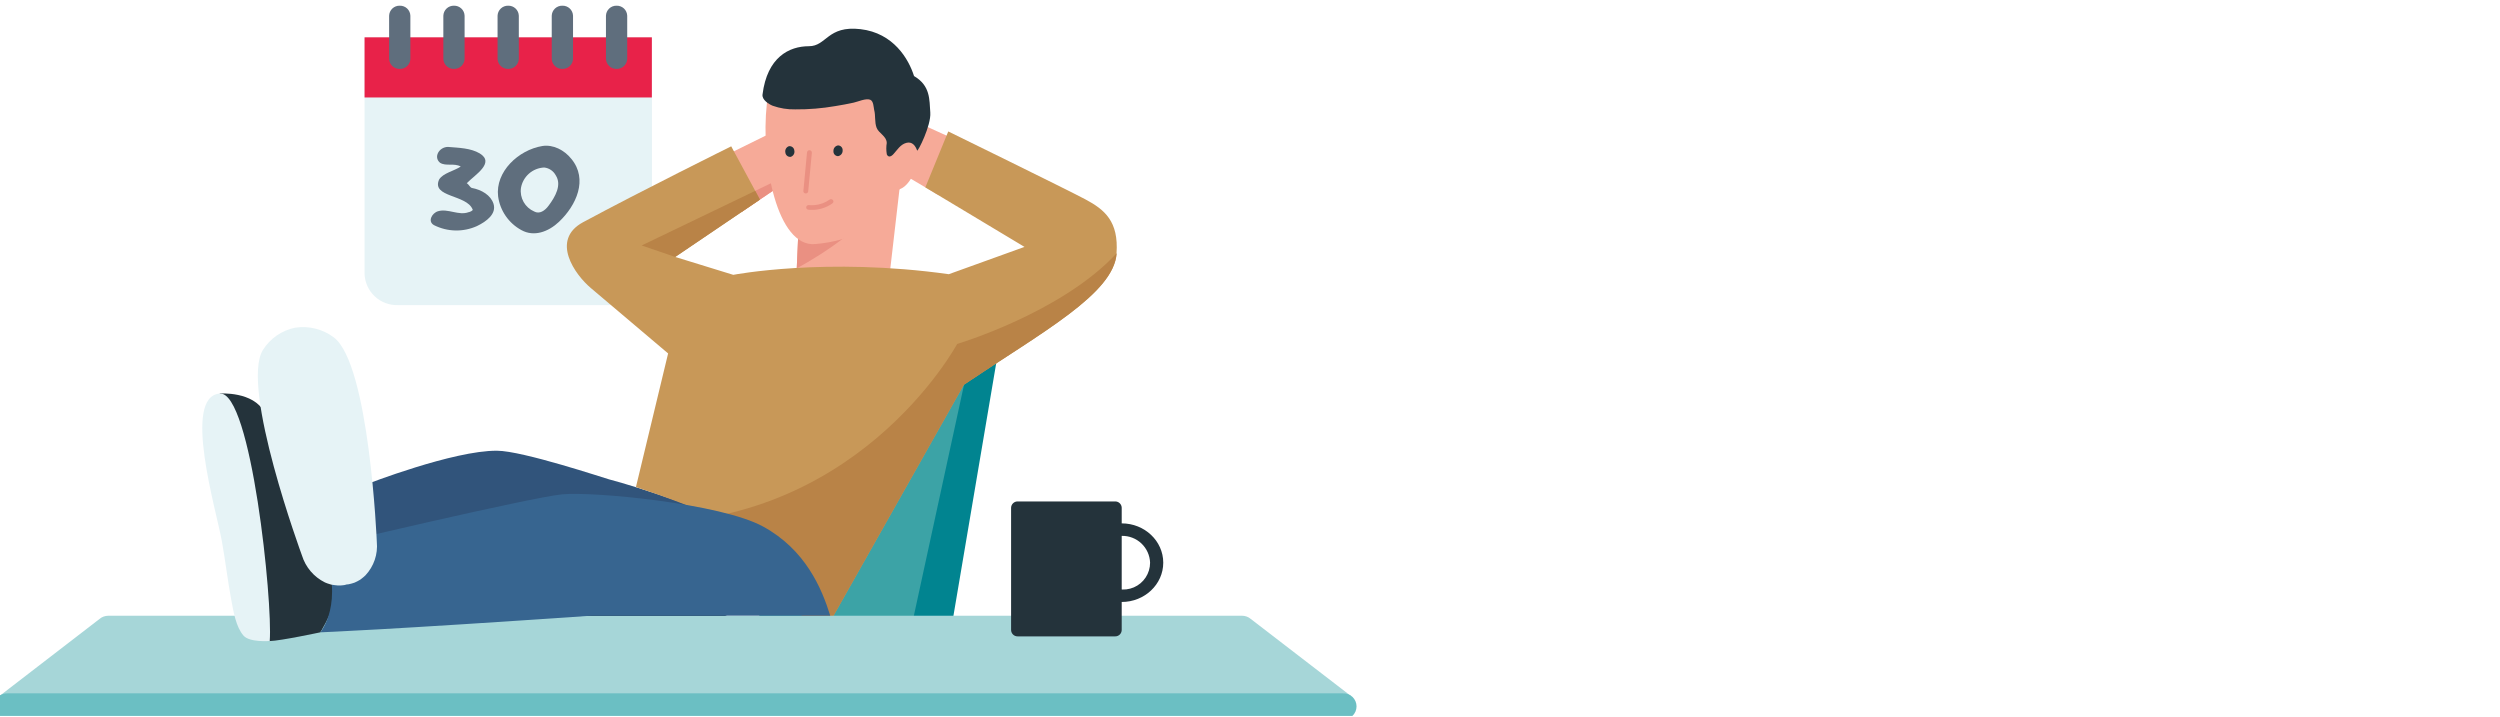
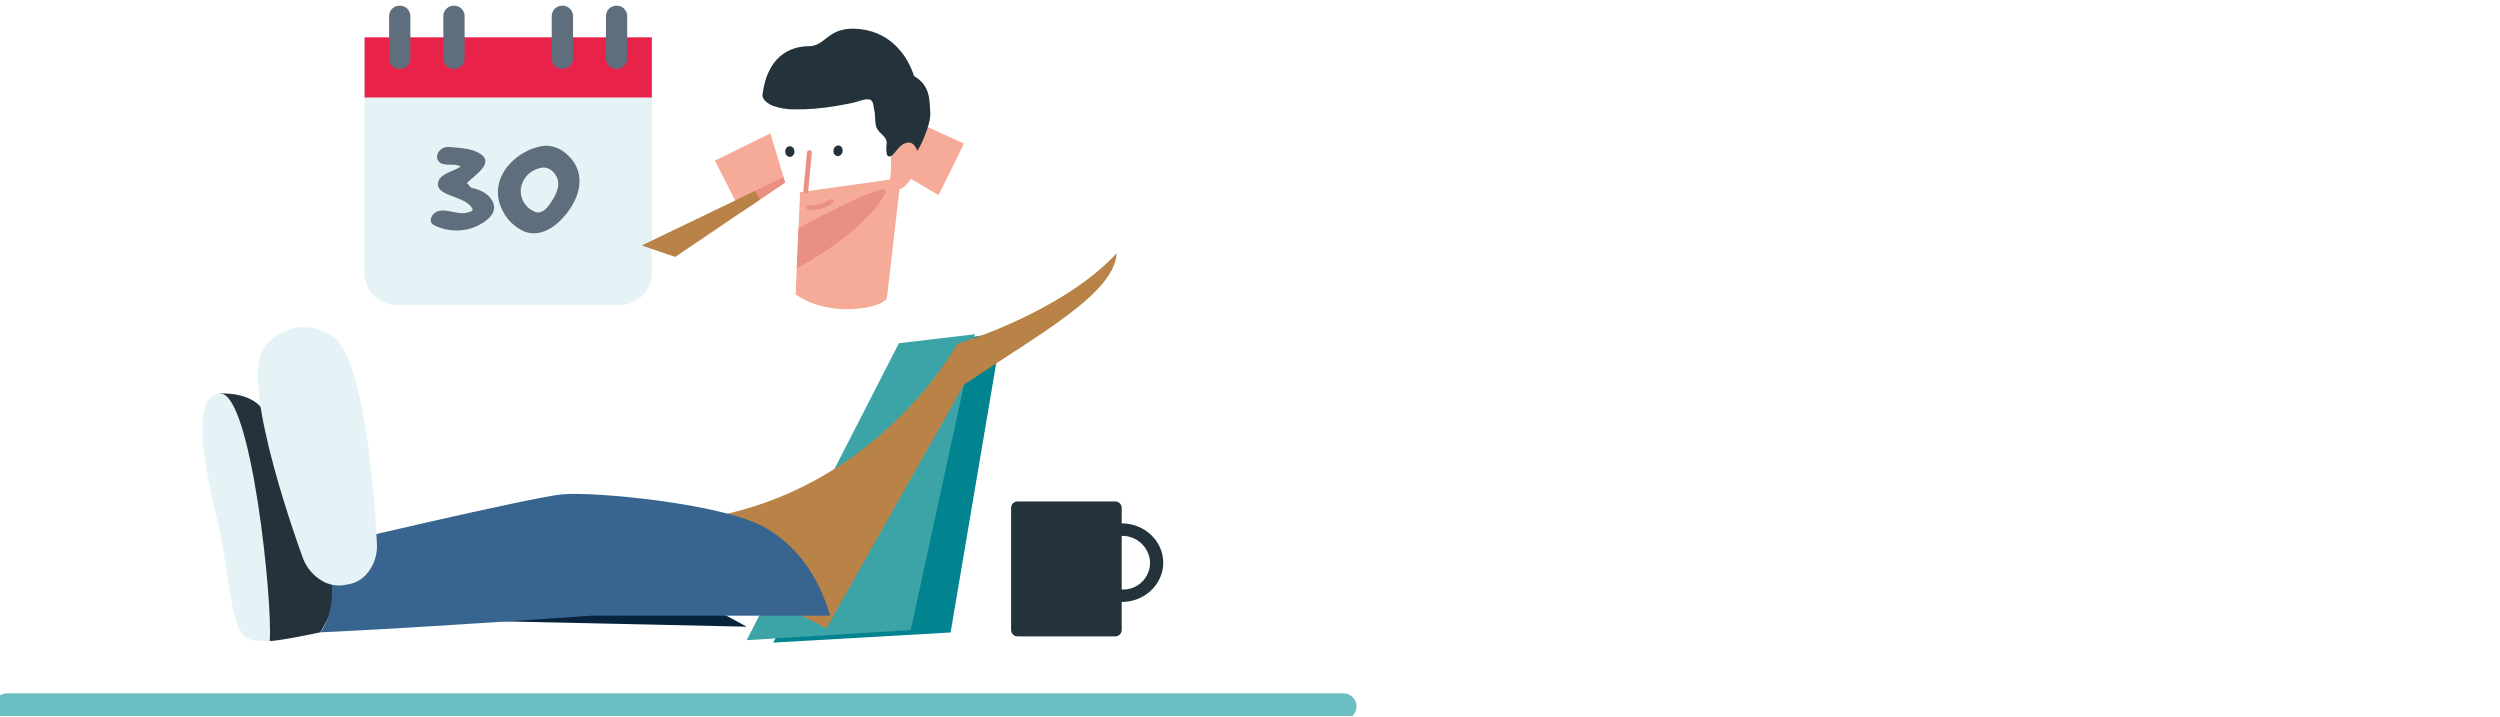
<svg xmlns="http://www.w3.org/2000/svg" width="352" height="101" viewBox="0 0 352 101" fill="none">
  <g clip-path="url(#clip0_976_60587)">
    <g clip-path="url(#clip1_976_60587)">
      <path d="M87.123 5.272H51.33V38.535C51.364 39.742 51.875 40.886 52.752 41.715C53.628 42.545 54.798 42.993 56.005 42.96H87.123C88.329 42.991 89.498 42.543 90.374 41.714C91.251 40.884 91.762 39.741 91.797 38.535V5.272H87.123Z" fill="#E6F3F6" />
      <path d="M61.12 31.708C60.149 31.183 60.841 29.976 61.679 29.741C63.064 29.322 64.588 30.395 65.979 29.875C66.113 29.875 66.7 29.613 66.538 29.479C65.706 27.378 60.713 27.803 61.824 25.283C62.383 24.361 63.902 24.099 64.873 23.445C63.902 22.92 62.79 23.445 61.964 22.92C60.992 22.133 61.824 20.686 63.081 20.686C64.605 20.814 66.269 20.842 67.549 21.602C69.738 22.942 66.85 24.619 65.717 25.803C65.996 25.931 66.13 26.328 66.409 26.456C67.822 26.719 69.096 27.479 69.486 28.691C69.933 30.11 68.515 31.183 67.13 31.842C66.18 32.266 65.149 32.474 64.11 32.451C63.071 32.428 62.05 32.174 61.12 31.708Z" fill="#5F6E7D" />
      <path d="M73.406 32.395C72.526 31.916 71.771 31.236 71.202 30.411C70.634 29.586 70.267 28.639 70.133 27.646C69.72 24.182 72.993 21.11 76.371 20.557C77.868 20.322 79.448 21.115 80.448 22.372C82.833 25.255 81.141 28.931 78.7 31.238C77.203 32.646 75.182 33.389 73.406 32.395ZM78.259 24.702C78.099 24.396 77.866 24.134 77.58 23.939C77.295 23.744 76.966 23.622 76.623 23.585C75.83 23.619 75.073 23.924 74.478 24.448C73.882 24.973 73.484 25.685 73.35 26.467C73.255 27.146 73.385 27.838 73.721 28.435C74.057 29.033 74.58 29.503 75.21 29.775C75.958 30.194 76.734 29.668 77.259 28.937C78.186 27.696 79.119 26.043 78.259 24.702Z" fill="#5F6E7D" />
      <path d="M100.66 22.618L108.462 18.774L110.562 25.691L104.363 29.881L100.66 22.618Z" fill="#F6AA98" />
      <path d="M104.018 27.982L110.284 24.965L110.563 25.691L104.364 29.881L104.018 27.982Z" fill="#EA9082" />
      <path d="M91.781 5.255H51.33V13.724H91.781V5.255Z" fill="#E82249" />
      <path d="M57.781 8.289C57.776 8.479 57.733 8.667 57.655 8.841C57.578 9.016 57.466 9.173 57.328 9.304C57.189 9.436 57.026 9.538 56.848 9.606C56.67 9.675 56.48 9.707 56.289 9.702C56.098 9.708 55.907 9.676 55.728 9.608C55.549 9.54 55.385 9.438 55.245 9.307C55.106 9.175 54.994 9.018 54.915 8.843C54.836 8.668 54.793 8.48 54.787 8.289V2.216C54.793 2.024 54.836 1.836 54.915 1.661C54.994 1.486 55.106 1.329 55.245 1.198C55.385 1.066 55.549 0.964 55.728 0.896C55.907 0.828 56.098 0.797 56.289 0.802C56.48 0.797 56.67 0.83 56.848 0.898C57.026 0.966 57.189 1.069 57.328 1.2C57.466 1.331 57.578 1.489 57.655 1.663C57.733 1.837 57.776 2.025 57.781 2.216V8.289Z" fill="#5F6E7D" />
      <path d="M65.415 8.288C65.404 8.674 65.24 9.04 64.959 9.304C64.678 9.569 64.304 9.712 63.919 9.702C63.533 9.712 63.159 9.569 62.878 9.304C62.598 9.04 62.434 8.674 62.422 8.288V2.216C62.434 1.83 62.598 1.465 62.878 1.2C63.159 0.935 63.533 0.792 63.919 0.802C64.304 0.792 64.678 0.935 64.959 1.2C65.24 1.465 65.404 1.83 65.415 2.216V8.288Z" fill="#5F6E7D" />
-       <path d="M73.05 8.288C73.038 8.674 72.874 9.04 72.594 9.304C72.313 9.569 71.939 9.712 71.553 9.702C71.168 9.712 70.794 9.569 70.513 9.304C70.232 9.04 70.068 8.674 70.057 8.288V2.216C70.068 1.83 70.232 1.465 70.513 1.2C70.794 0.935 71.168 0.792 71.553 0.802C71.939 0.792 72.313 0.935 72.594 1.2C72.874 1.465 73.038 1.83 73.05 2.216V8.288Z" fill="#5F6E7D" />
      <path d="M80.683 8.289C80.677 8.48 80.633 8.668 80.555 8.843C80.476 9.018 80.364 9.175 80.224 9.307C80.085 9.438 79.921 9.54 79.742 9.608C79.562 9.676 79.372 9.708 79.18 9.702C78.795 9.712 78.421 9.57 78.14 9.305C77.859 9.04 77.695 8.674 77.684 8.289V2.216C77.695 1.83 77.859 1.465 78.14 1.2C78.421 0.935 78.795 0.792 79.18 0.802C79.372 0.797 79.562 0.828 79.742 0.896C79.921 0.964 80.085 1.066 80.224 1.198C80.364 1.329 80.476 1.486 80.555 1.661C80.633 1.836 80.677 2.024 80.683 2.216V8.289Z" fill="#5F6E7D" />
      <path d="M88.312 8.288C88.3 8.674 88.136 9.04 87.856 9.304C87.575 9.569 87.201 9.712 86.815 9.702C86.429 9.712 86.055 9.569 85.775 9.304C85.494 9.04 85.33 8.674 85.318 8.288V2.216C85.33 1.83 85.494 1.465 85.775 1.2C86.055 0.935 86.429 0.792 86.815 0.802C87.201 0.792 87.575 0.935 87.856 1.2C88.136 1.465 88.3 1.83 88.312 2.216V8.288Z" fill="#5F6E7D" />
-       <path d="M51.592 68.189C51.592 68.189 63.845 63.417 69.971 63.462C73.557 63.462 85.274 67.373 85.765 67.496C90.071 68.613 97.851 71.406 97.851 71.406L52.24 76.535L51.592 68.189Z" fill="#31547B" />
      <path d="M51.051 86.188C51.051 86.188 84.677 79.166 86.659 79.166C88.642 79.166 105.134 88.239 105.134 88.239L51.151 87.06L51.051 86.188Z" fill="#07243C" />
      <path d="M135.732 20.216L128.472 16.909L125.635 23.63L132.147 27.473L135.732 20.216Z" fill="#F6AA98" />
      <path d="M141.015 46.719L133.845 89.054L108.875 90.478L130.309 48.663L141.015 46.719Z" fill="#018490" />
      <path d="M137.279 47.06L128.232 88.713L105.133 90.138L126.567 48.322L137.279 47.06Z" fill="#3CA3A6" />
      <path d="M126.83 25.071L112.656 27.06L112.02 41.434C116.487 44.68 123.748 43.58 124.865 42.054L126.83 25.071Z" fill="#F6AA98" />
      <path d="M112.433 32.121L112.182 37.775C112.182 37.775 121.776 32.802 124.664 27.16C125.931 24.719 112.433 32.121 112.433 32.121Z" fill="#EA9082" />
-       <path d="M114.767 34.367C125.59 33.422 127.461 25.892 128.316 20.21C128.874 16.568 128.656 8.573 120.692 7.858C112.728 7.143 108.679 7.981 107.97 14.596C107.065 23.003 109.461 34.83 114.767 34.367Z" fill="#F6AA98" />
      <path d="M125.975 26.68C127.584 26.993 128.829 24.372 129.175 23.132C129.355 22.544 129.353 21.915 129.17 21.328C128.986 20.741 128.63 20.223 128.148 19.842C126.629 18.618 125.266 21.032 125.445 23.076C125.623 25.121 124.607 26.451 125.975 26.68Z" fill="#F6AA98" />
      <path d="M113.371 27.227C113.294 27.212 113.225 27.169 113.177 27.106C113.13 27.043 113.108 26.965 113.115 26.886L113.628 21.445C113.64 21.358 113.684 21.278 113.753 21.223C113.822 21.167 113.909 21.141 113.997 21.149C114.041 21.151 114.084 21.162 114.123 21.181C114.163 21.2 114.198 21.226 114.227 21.259C114.256 21.292 114.279 21.33 114.293 21.372C114.307 21.413 114.313 21.457 114.31 21.501L113.796 26.942C113.785 27.03 113.739 27.11 113.669 27.165C113.599 27.219 113.51 27.244 113.422 27.233C113.405 27.236 113.387 27.234 113.371 27.227Z" fill="#EA9082" />
      <path d="M110.579 21.473C110.538 21.289 110.566 21.096 110.659 20.932C110.752 20.767 110.903 20.644 111.082 20.584C111.172 20.572 111.264 20.578 111.352 20.602C111.439 20.627 111.521 20.668 111.592 20.725C111.664 20.782 111.722 20.853 111.765 20.934C111.808 21.014 111.834 21.102 111.841 21.193C111.884 21.378 111.856 21.571 111.763 21.735C111.67 21.9 111.518 22.023 111.339 22.082C111.248 22.094 111.157 22.088 111.069 22.064C110.981 22.04 110.899 21.998 110.828 21.941C110.757 21.884 110.698 21.813 110.655 21.732C110.613 21.652 110.587 21.564 110.579 21.473Z" fill="#24333B" />
      <path d="M117.348 21.271C117.338 21.082 117.398 20.895 117.518 20.747C117.638 20.599 117.808 20.502 117.996 20.473C118.086 20.474 118.176 20.494 118.258 20.531C118.341 20.568 118.415 20.622 118.475 20.689C118.536 20.756 118.583 20.835 118.611 20.921C118.64 21.007 118.651 21.098 118.644 21.188C118.652 21.377 118.59 21.563 118.471 21.71C118.352 21.857 118.183 21.955 117.996 21.987C117.905 21.985 117.816 21.966 117.734 21.928C117.651 21.891 117.577 21.837 117.516 21.77C117.456 21.703 117.409 21.624 117.38 21.538C117.351 21.453 117.34 21.362 117.348 21.271Z" fill="#24333B" />
      <path d="M124.87 21.753C125.083 22.205 125.485 22.054 125.803 21.691C126.322 21.132 126.764 20.345 127.607 20.116C128.45 19.887 128.903 20.546 129.132 21.194C129.204 21.44 131.12 17.68 130.986 15.848C130.852 14.015 131.014 12.071 128.696 10.708C127.942 8.317 125.809 4.646 121.151 4.104C116.493 3.563 116.382 6.518 113.891 6.507C111.098 6.507 108.016 8.065 107.362 13.311C107.267 14.043 108.211 14.652 108.797 14.892C109.812 15.251 110.883 15.423 111.958 15.4C113.854 15.417 115.748 15.261 117.616 14.937C118.483 14.799 119.343 14.637 120.196 14.451C120.81 14.317 121.922 13.803 122.525 14.043C123 14.239 122.994 15.076 123.083 15.479C123.301 16.294 123.122 17.183 123.424 17.982C123.726 18.78 124.848 19.166 124.854 20.138C124.77 20.645 124.77 21.162 124.854 21.669L124.87 21.753Z" fill="#24333B" />
-       <path d="M95.069 36.177L103.245 38.697C103.245 38.697 116.275 36.177 133.593 38.607L144.249 34.764L130.287 26.384L133.515 18.507C133.515 18.507 150.096 26.619 152.816 28.066C155.536 29.512 157.53 31.177 157.206 35.674C156.826 41.362 146.784 46.725 135.71 54.177L116.359 88.462L96.801 71.194C96.801 71.194 94.46 70.205 89.54 68.579L94.07 49.764C94.07 49.764 86.67 43.507 83.213 40.574C80.979 38.708 77.449 33.803 82.096 31.289C90.183 26.931 102.955 20.602 102.955 20.602L106.998 28.099L95.069 36.177Z" fill="#C89858" />
      <path d="M157.229 35.657C156.827 41.361 146.785 46.724 135.71 54.177L116.359 88.462L87.514 73.568C120.302 75.372 134.767 48.428 134.767 48.428C134.767 48.428 149.477 44.048 157.229 35.657Z" fill="#B98347" />
-       <path d="M190.229 98.009C190.229 98.009 176.189 87.216 176.11 87.149C175.768 86.855 175.332 86.695 174.882 86.696H15.246C14.794 86.696 14.356 86.856 14.012 87.149C13.961 87.205 -0.09 98.009 -0.09 98.009H190.229Z" fill="#A6D6D8" />
      <path d="M189.062 97.624H1.083C0.834 97.61 0.584 97.647 0.35 97.733C0.115 97.819 -0.1 97.952 -0.281 98.124C-0.462 98.296 -0.607 98.503 -0.706 98.732C-0.805 98.962 -0.855 99.209 -0.855 99.459C-0.855 99.709 -0.805 99.956 -0.706 100.186C-0.607 100.415 -0.462 100.622 -0.281 100.794C-0.1 100.966 0.115 101.099 0.35 101.185C0.584 101.271 0.834 101.308 1.083 101.294H189.062C189.311 101.308 189.561 101.271 189.795 101.185C190.03 101.099 190.245 100.966 190.426 100.794C190.607 100.622 190.752 100.415 190.851 100.186C190.95 99.956 191 99.709 191 99.459C191 99.209 190.95 98.962 190.851 98.732C190.752 98.503 190.607 98.296 190.426 98.124C190.245 97.952 190.03 97.819 189.795 97.733C189.561 97.647 189.311 97.61 189.062 97.624Z" fill="#6BBFC3" />
      <path d="M30.945 55.412C30.945 55.412 35.681 55.049 37.245 58.077C38.535 60.58 45.304 73.222 46.599 75.205C50.375 80.982 45.097 89.032 45.097 89.032C45.097 89.032 39.512 90.228 37.977 90.261C35.854 90.311 30.945 55.412 30.945 55.412Z" fill="#24333B" />
      <path d="M30.946 55.411C25.623 55.83 30.465 71.847 31.247 76.244C31.756 79.099 32.068 81.83 32.565 84.473C32.872 86.115 33.224 88.288 34.291 89.501C35.151 90.484 37.977 90.249 37.977 90.249C38.418 84.786 35.374 55.059 30.946 55.411Z" fill="#E6F3F6" />
      <path d="M116.896 86.685C115.706 82.836 113.411 77.4 107.446 74.138C101.482 70.875 83.532 69.188 79.159 69.602C74.786 70.015 45.394 76.959 45.394 76.959C48.627 84.903 45.098 89.032 45.098 89.032C45.098 89.032 54.502 88.68 83.342 86.685H116.896Z" fill="#376590" />
      <path d="M46.991 47.495C46.22 46.92 45.343 46.504 44.41 46.271C43.477 46.038 42.508 45.993 41.557 46.138C40.627 46.325 39.745 46.7 38.964 47.24C38.183 47.78 37.521 48.473 37.017 49.277C33.794 54.517 42.495 78.149 42.512 78.199C42.764 79.02 43.181 79.781 43.737 80.435C44.293 81.089 44.976 81.623 45.746 82.004C45.956 82.097 46.172 82.176 46.394 82.238C46.488 82.266 46.583 82.3 46.678 82.322C46.831 82.353 46.986 82.375 47.142 82.389C47.282 82.412 47.424 82.427 47.566 82.434C47.706 82.434 47.84 82.434 47.98 82.434C48.126 82.427 48.271 82.412 48.415 82.389C48.532 82.389 48.644 82.333 48.761 82.3C48.879 82.266 48.996 82.3 49.113 82.26C49.257 82.234 49.398 82.198 49.538 82.154C49.672 82.115 49.8 82.082 49.929 82.031C50.06 81.977 50.189 81.915 50.314 81.847C50.448 81.775 50.582 81.707 50.711 81.624C50.839 81.54 50.867 81.506 50.945 81.445C51.127 81.31 51.298 81.163 51.459 81.004C52.042 80.38 52.486 79.64 52.762 78.832C53.037 78.024 53.138 77.166 53.056 76.316C53.056 76.266 52.017 51.261 46.991 47.495Z" fill="#E6F3F6" />
      <path d="M90.34 34.563L106.335 26.87L106.994 28.099L95.07 36.177L90.34 34.563Z" fill="#B98347" />
      <path d="M116.79 28.116C116.179 28.545 115.467 28.807 114.723 28.876C114.449 28.906 114.172 28.906 113.897 28.876C113.808 28.864 113.719 28.888 113.647 28.941C113.575 28.994 113.527 29.073 113.512 29.161C113.507 29.205 113.511 29.249 113.524 29.292C113.536 29.334 113.557 29.374 113.586 29.408C113.614 29.442 113.648 29.471 113.687 29.491C113.726 29.512 113.769 29.525 113.813 29.529C114.721 29.625 115.637 29.466 116.46 29.071C116.505 29.071 116.555 29.032 116.6 29.004C116.814 28.898 117.017 28.773 117.209 28.63C117.244 28.606 117.275 28.575 117.298 28.539C117.321 28.503 117.337 28.462 117.344 28.419C117.35 28.377 117.348 28.334 117.338 28.292C117.327 28.25 117.308 28.211 117.281 28.177C117.223 28.106 117.14 28.059 117.048 28.048C116.956 28.036 116.864 28.061 116.79 28.116Z" fill="#EA9082" />
      <path d="M157.937 88.714C157.934 88.834 157.908 88.952 157.859 89.062C157.81 89.172 157.74 89.271 157.653 89.353C157.566 89.436 157.463 89.5 157.351 89.543C157.239 89.586 157.119 89.606 156.999 89.602H143.294C143.174 89.605 143.055 89.584 142.944 89.541C142.832 89.498 142.73 89.434 142.644 89.351C142.557 89.269 142.488 89.17 142.439 89.061C142.391 88.951 142.364 88.833 142.361 88.714V71.49C142.364 71.371 142.391 71.253 142.439 71.143C142.488 71.034 142.557 70.935 142.644 70.853C142.73 70.77 142.832 70.706 142.944 70.663C143.055 70.62 143.174 70.599 143.294 70.602H156.999C157.119 70.598 157.239 70.618 157.351 70.661C157.463 70.704 157.566 70.768 157.653 70.851C157.74 70.933 157.81 71.032 157.859 71.142C157.908 71.252 157.934 71.37 157.937 71.49V88.714Z" fill="#24333B" />
      <path d="M157.939 84.758C154.711 84.758 152.086 82.278 152.086 79.228C152.086 76.177 154.711 73.691 157.939 73.691C161.167 73.691 163.786 76.177 163.786 79.228C163.786 82.278 161.161 84.758 157.939 84.758ZM157.939 75.451C157.201 75.493 156.492 75.749 155.899 76.19C155.305 76.63 154.854 77.234 154.6 77.928C154.346 78.622 154.301 79.376 154.471 80.095C154.64 80.814 155.017 81.468 155.553 81.976C156.09 82.483 156.764 82.823 157.491 82.951C158.219 83.08 158.968 82.993 159.647 82.701C160.325 82.409 160.903 81.924 161.309 81.307C161.715 80.689 161.932 79.967 161.932 79.228C161.897 78.199 161.458 77.226 160.711 76.519C159.963 75.812 158.967 75.428 157.939 75.451Z" fill="#24333B" />
    </g>
  </g>
  <defs>
    <clipPath id="clip0_976_60587">
      <rect width="352" height="100" fill="white" transform="translate(0 0.803)" />
    </clipPath>
    <clipPath id="clip1_976_60587">
      <rect width="191" height="100" fill="white" transform="translate(0 0.803)" />
    </clipPath>
  </defs>
</svg>